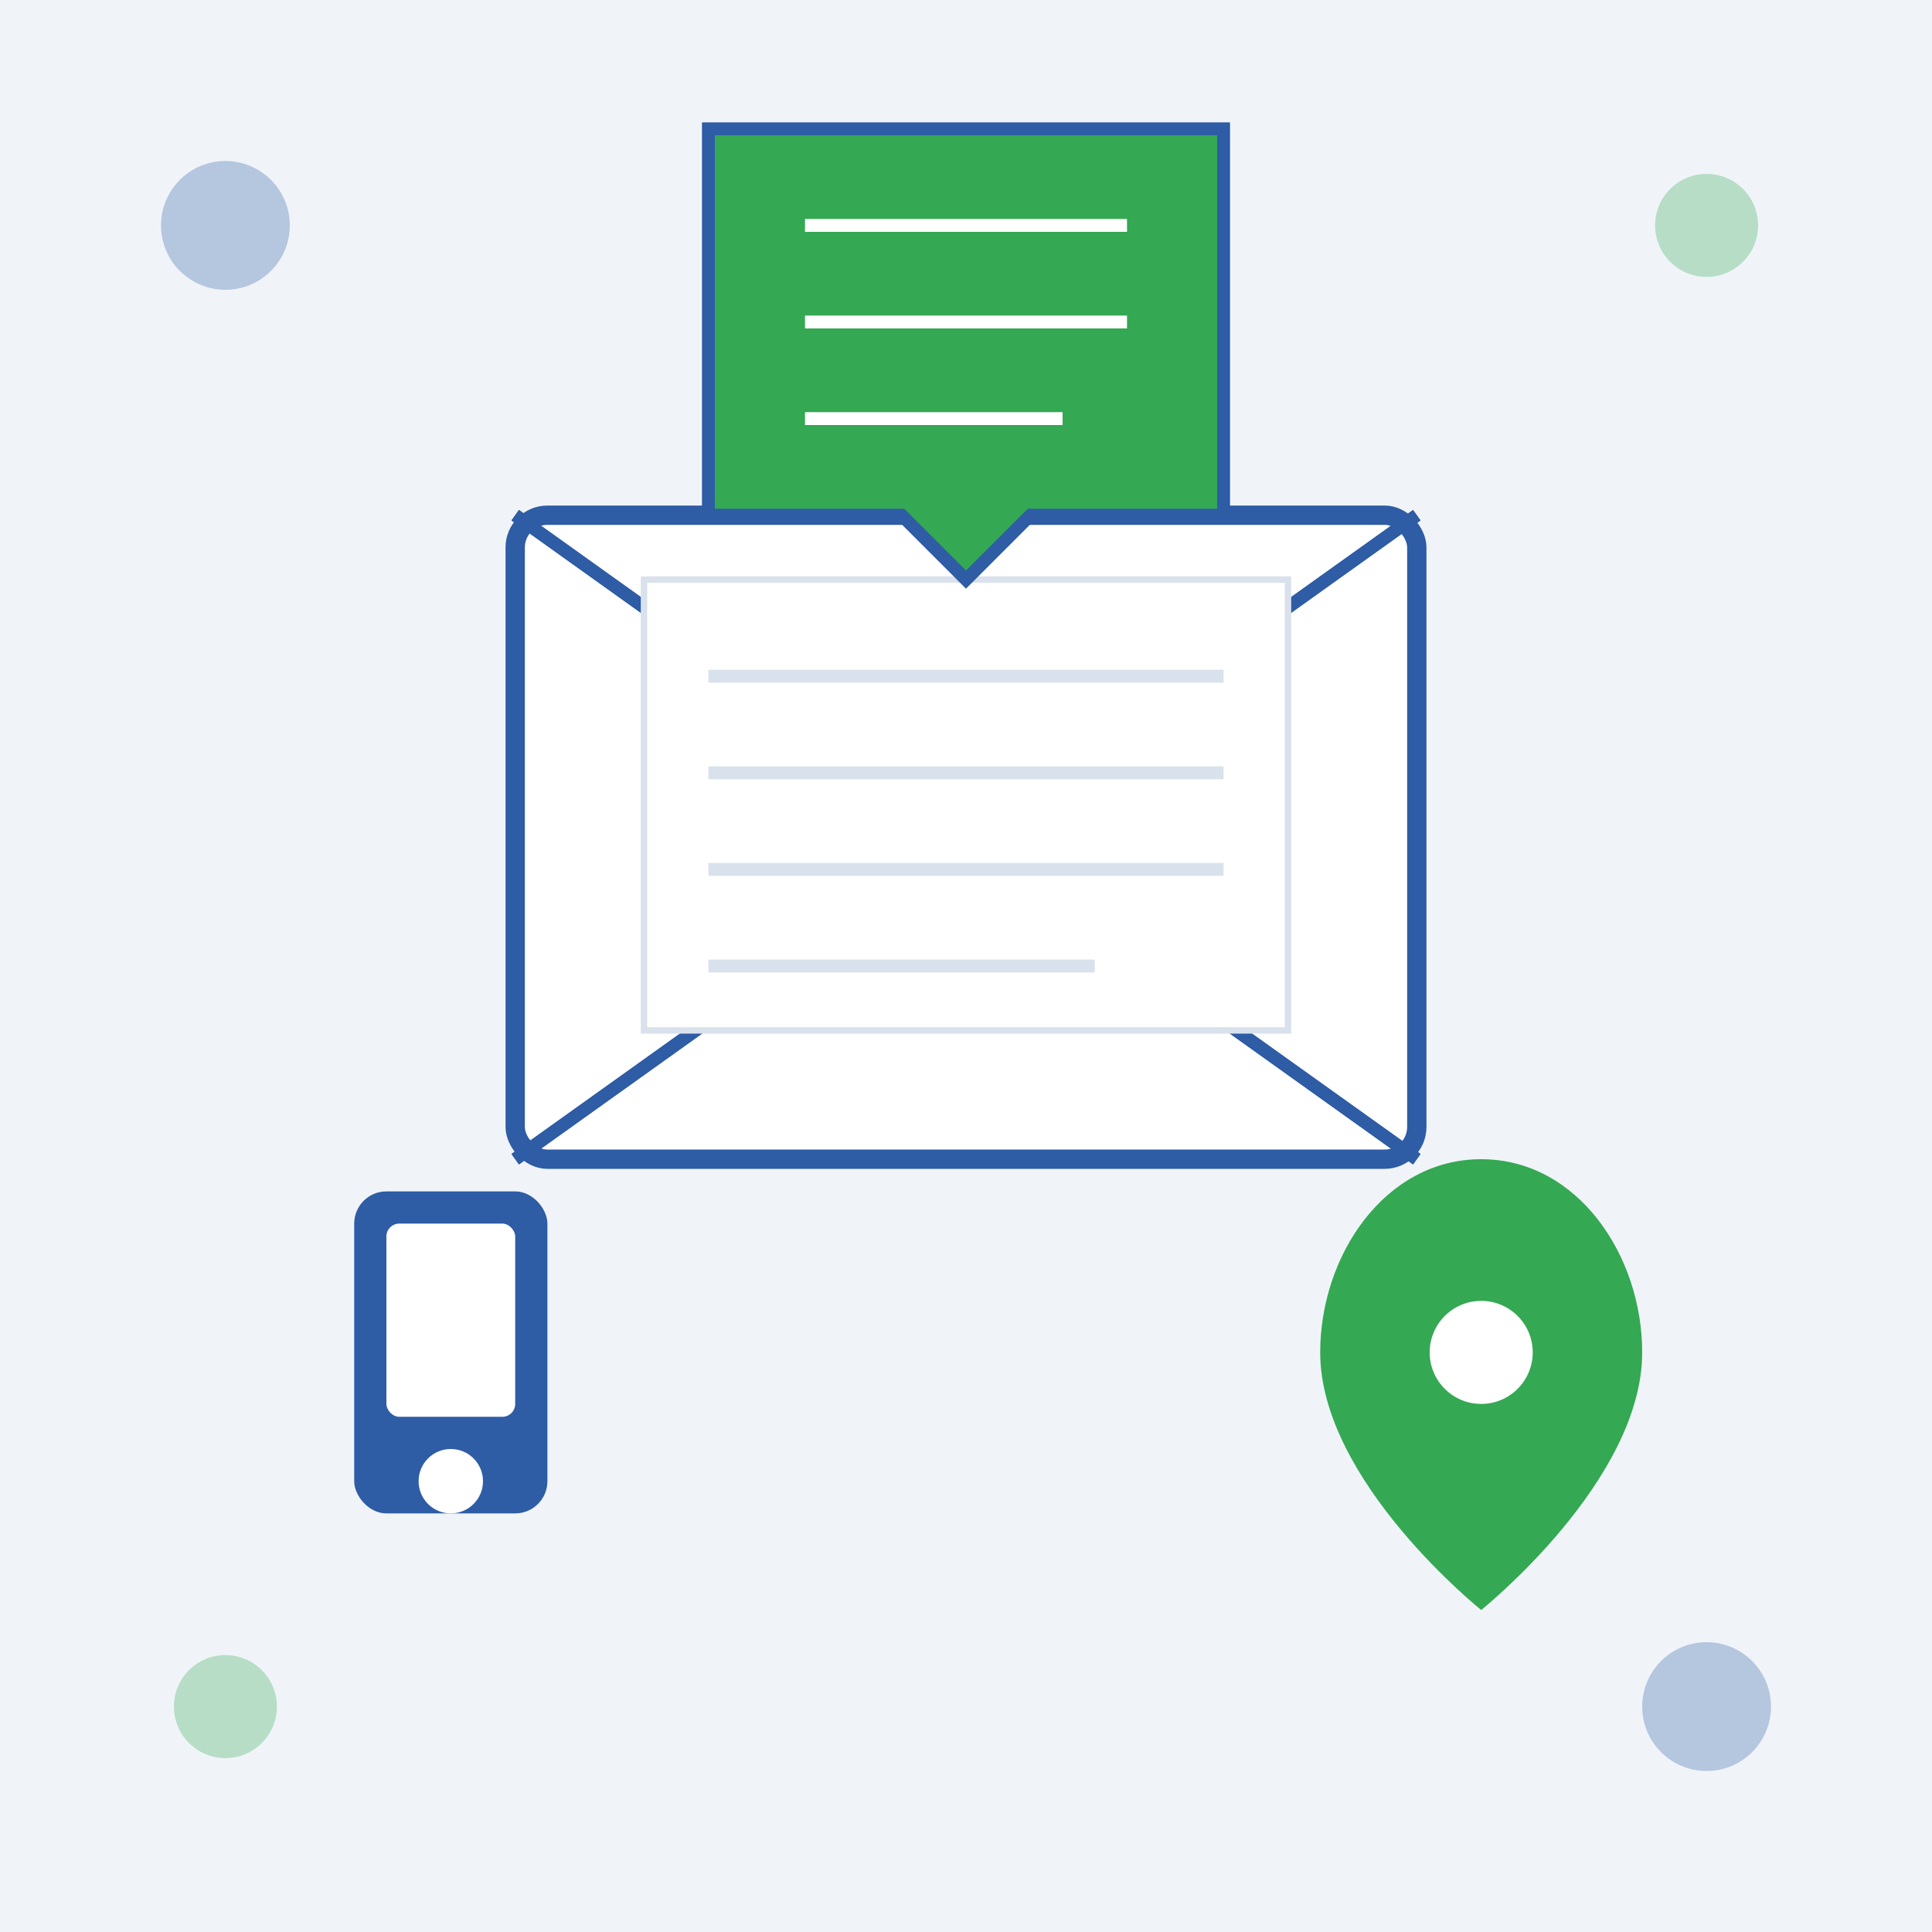
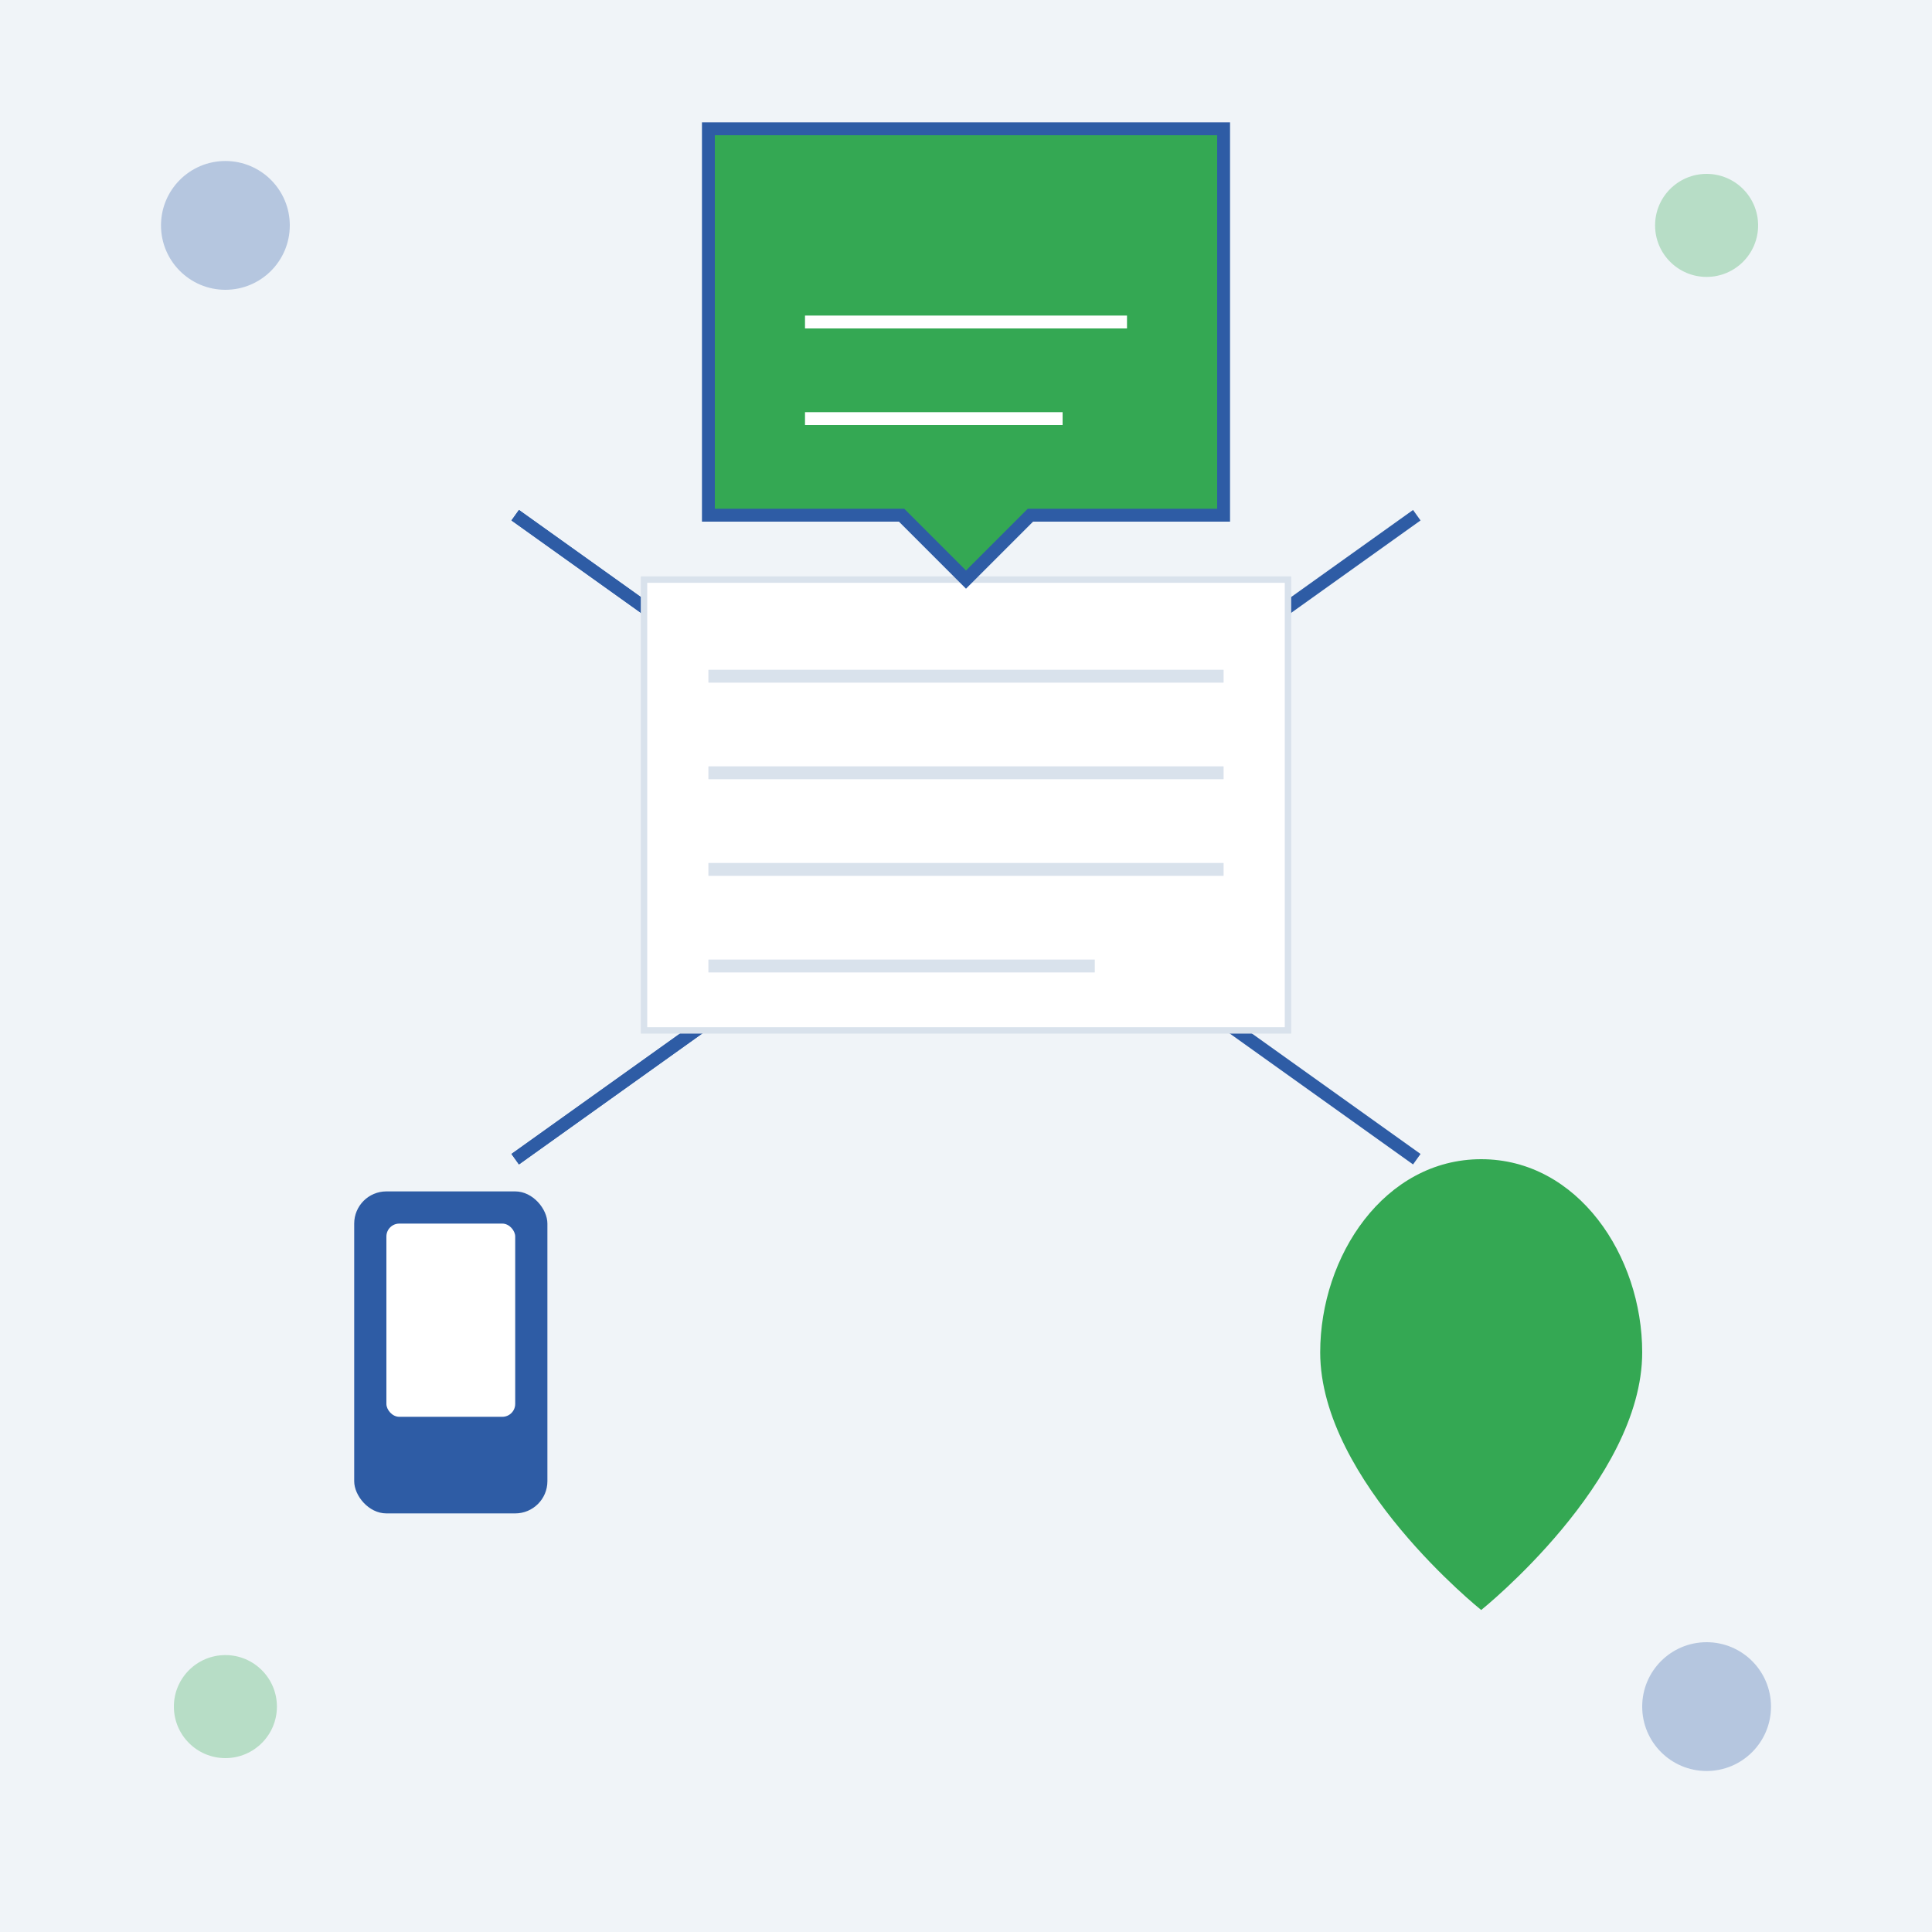
<svg xmlns="http://www.w3.org/2000/svg" width="300" height="300" viewBox="0 0 300 300">
  <rect width="300" height="300" fill="#f0f4f8" />
  <g transform="translate(150, 130)">
-     <rect x="-70" y="-50" width="140" height="100" rx="5" fill="#ffffff" stroke="#2e5ca5" stroke-width="3" />
    <path d="M-70 -50 L0 0 L70 -50" fill="none" stroke="#2e5ca5" stroke-width="2" />
    <path d="M-70 50 L0 0 L70 50" fill="none" stroke="#2e5ca5" stroke-width="2" />
    <path d="M-70 -50 L0 0 L-70 50" fill="none" stroke="#2e5ca5" stroke-width="2" />
-     <path d="M70 -50 L0 0 L70 50" fill="none" stroke="#2e5ca5" stroke-width="2" />
    <rect x="-50" y="-40" width="100" height="70" fill="#ffffff" stroke="#d9e2ec" stroke-width="1" />
    <line x1="-40" y1="-25" x2="40" y2="-25" stroke="#d9e2ec" stroke-width="2" />
    <line x1="-40" y1="-10" x2="40" y2="-10" stroke="#d9e2ec" stroke-width="2" />
    <line x1="-40" y1="5" x2="40" y2="5" stroke="#d9e2ec" stroke-width="2" />
    <line x1="-40" y1="20" x2="20" y2="20" stroke="#d9e2ec" stroke-width="2" />
  </g>
  <g transform="translate(70, 210)">
    <rect x="-15" y="-25" width="30" height="50" rx="5" fill="#2e5ca5" />
    <rect x="-10" y="-20" width="20" height="30" rx="2" fill="#ffffff" />
-     <circle cx="0" cy="20" r="5" fill="#ffffff" />
  </g>
  <g transform="translate(230, 210)">
    <path d="M0 -30 C-15 -30, -25 -15, -25 0 C-25 20, 0 40, 0 40 C0 40, 25 20, 25 0 C25 -15, 15 -30, 0 -30 Z" fill="#34a853" />
-     <circle cx="0" cy="0" r="8" fill="#ffffff" />
  </g>
  <g transform="translate(150, 50)">
    <path d="M-40 -30 L-40 30 L-10 30 L0 40 L10 30 L40 30 L40 -30 Z" fill="#34a853" stroke="#2e5ca5" stroke-width="2" />
-     <line x1="-25" y1="-15" x2="25" y2="-15" stroke="#ffffff" stroke-width="2" />
    <line x1="-25" y1="0" x2="25" y2="0" stroke="#ffffff" stroke-width="2" />
    <line x1="-25" y1="15" x2="15" y2="15" stroke="#ffffff" stroke-width="2" />
  </g>
  <g>
    <circle cx="35" cy="35" r="10" fill="#2e5ca5" opacity="0.3" />
    <circle cx="265" cy="35" r="8" fill="#34a853" opacity="0.3" />
    <circle cx="35" cy="265" r="8" fill="#34a853" opacity="0.3" />
    <circle cx="265" cy="265" r="10" fill="#2e5ca5" opacity="0.3" />
  </g>
</svg>